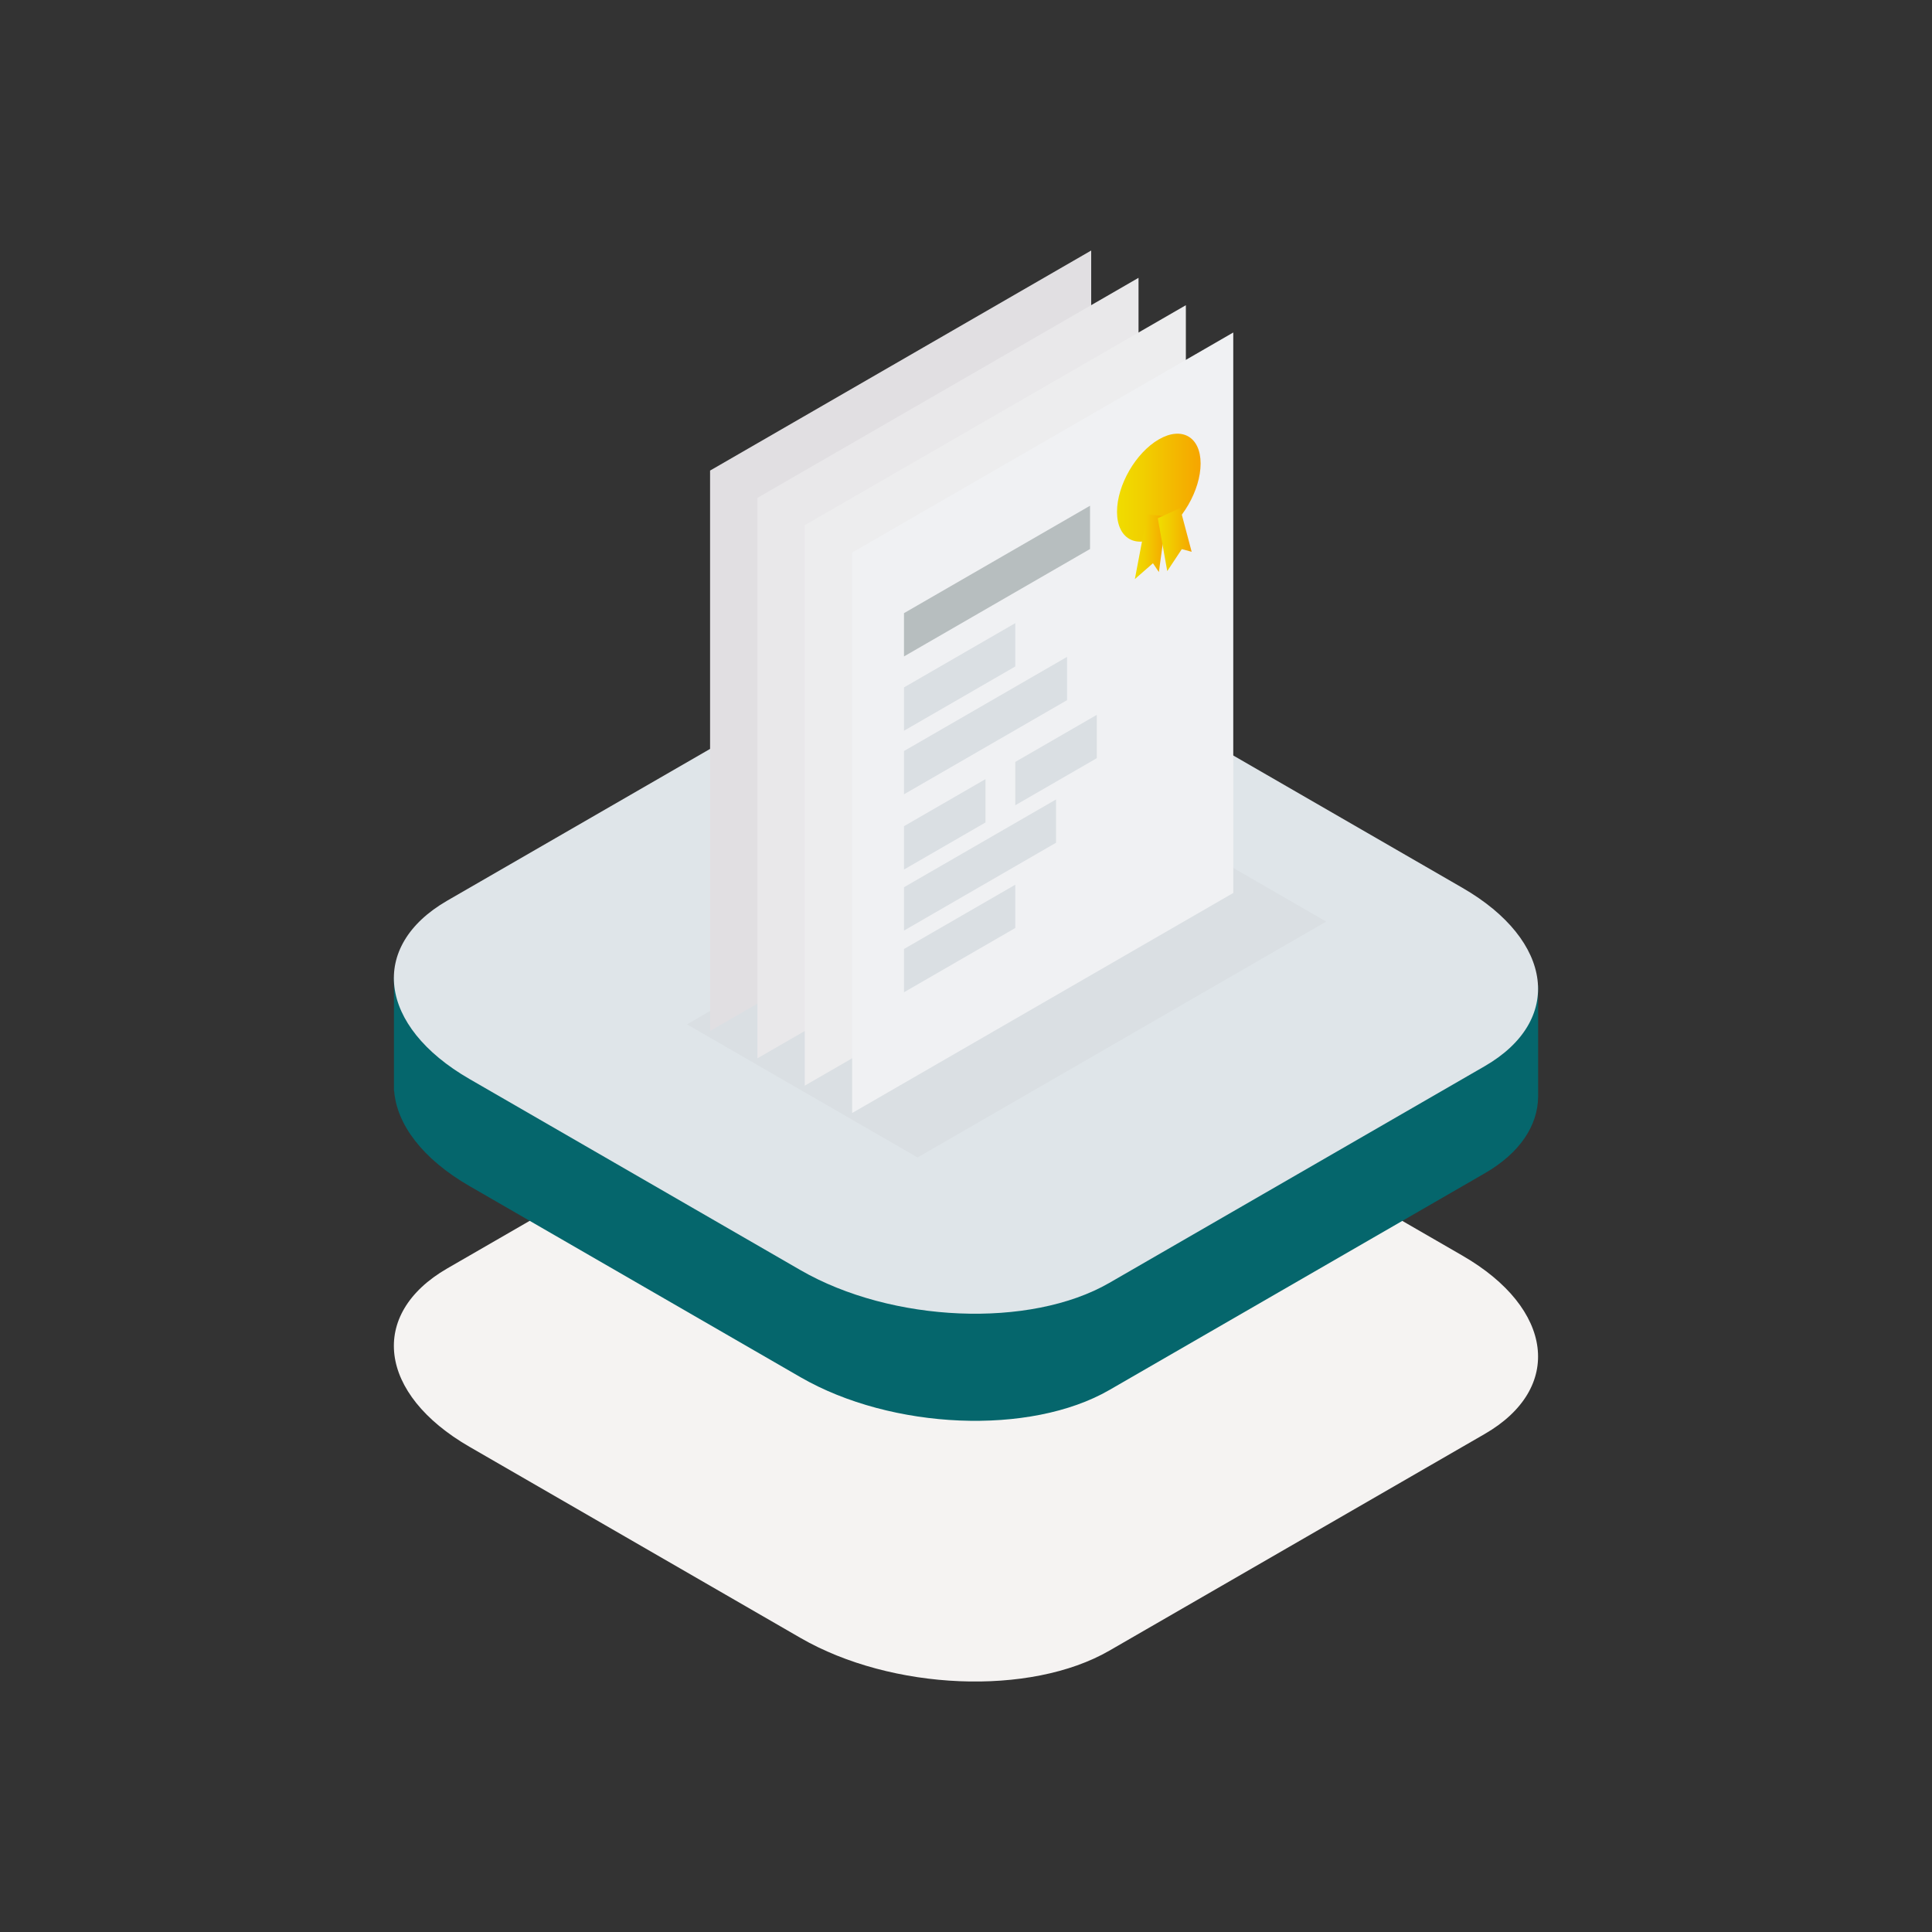
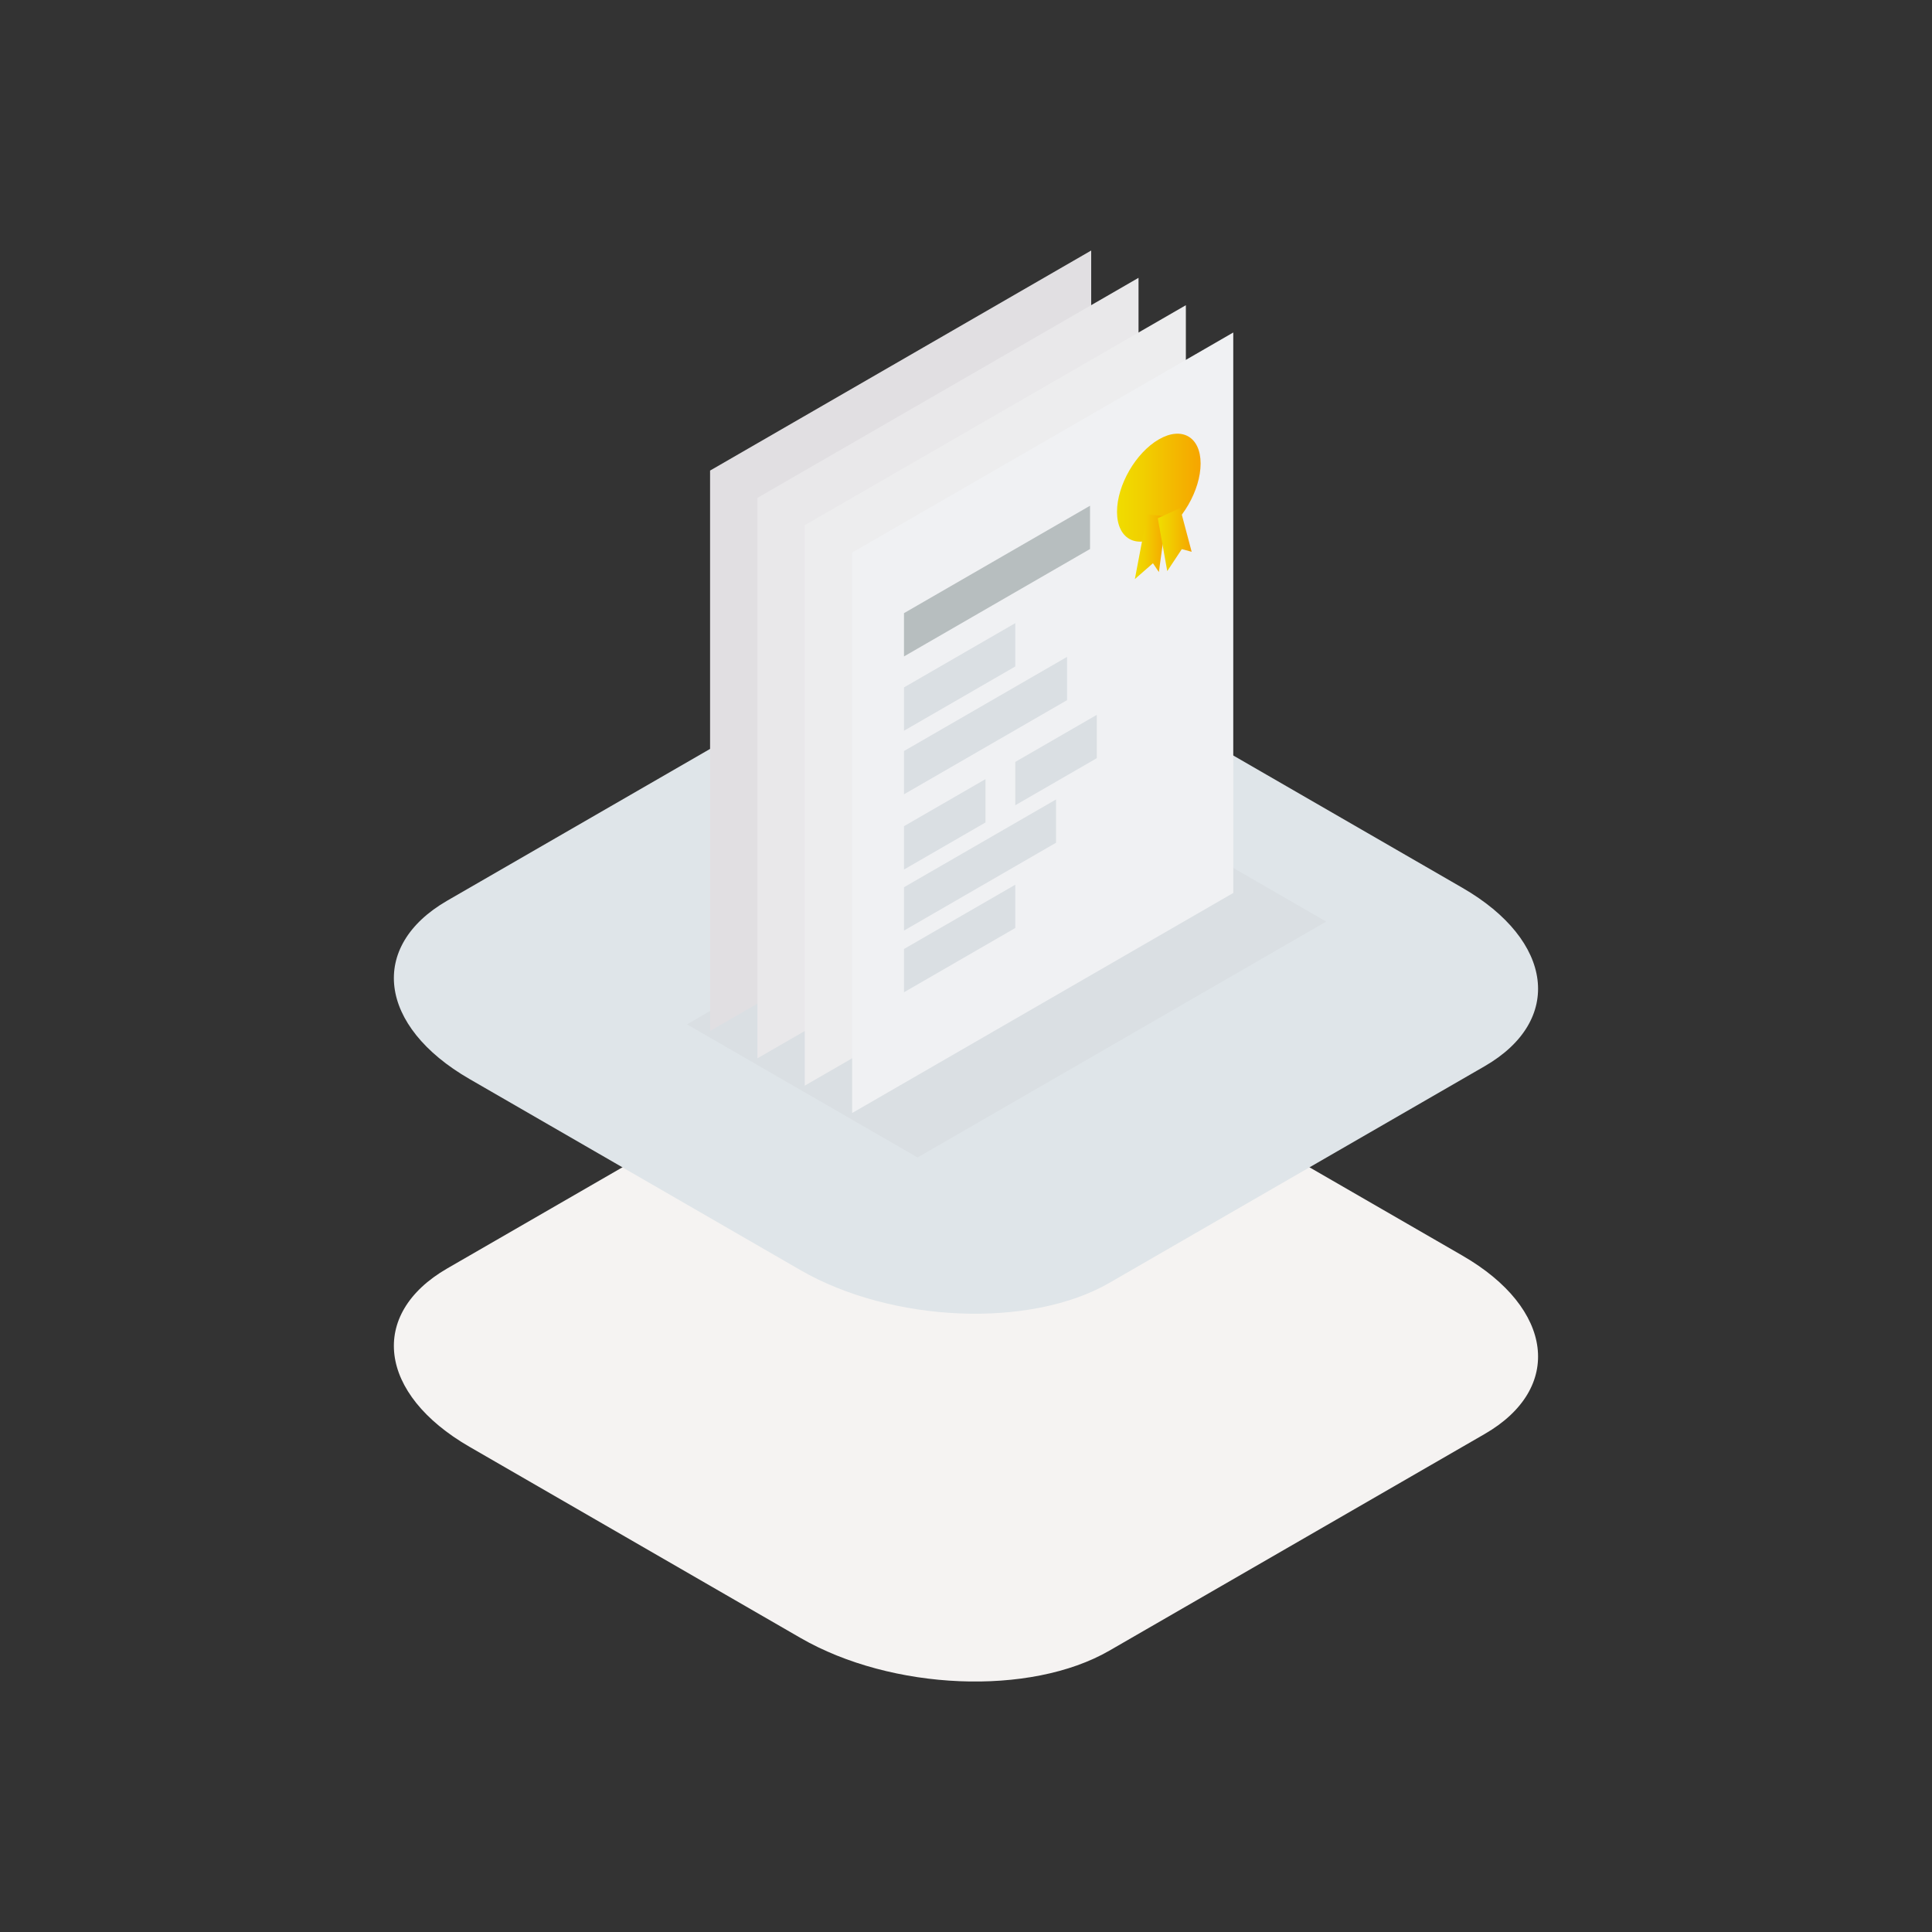
<svg xmlns="http://www.w3.org/2000/svg" xmlns:xlink="http://www.w3.org/1999/xlink" id="Livello_1" viewBox="0 0 300 300">
  <rect x="0" y="0" width="300" height="300" fill="#333333" stroke="none" />
  <defs>
    <style>      .cls-1 {        fill: #f5f3f2;      }      .cls-1, .cls-2, .cls-3, .cls-4, .cls-5, .cls-6, .cls-7, .cls-8, .cls-9, .cls-10, .cls-11, .cls-12, .cls-13 {        fill-rule: evenodd;      }      .cls-2 {        fill: #e9e8ea;      }      .cls-3 {        fill: #dfe5e9;      }      .cls-4 {        fill: #dadfe3;      }      .cls-5 {        fill: #05666c;      }      .cls-6 {        fill: url(#Nuovo_campione_sfumatura_3-3);      }      .cls-7 {        fill: url(#Nuovo_campione_sfumatura_3);      }      .cls-8 {        fill: url(#Nuovo_campione_sfumatura_3-2);      }      .cls-9 {        fill: #b7bebf;      }      .cls-10 {        fill: #e1dfe2;      }      .cls-11 {        fill: #f0f1f3;      }      .cls-12 {        fill: #ededee;      }      .cls-13 {        fill: #fab934;      }    </style>
    <linearGradient id="Nuovo_campione_sfumatura_3" data-name="Nuovo campione sfumatura 3" x1="173.46" y1="75.72" x2="186.43" y2="75.72" gradientUnits="userSpaceOnUse">
      <stop offset="0" stop-color="#f0dd00" />
      <stop offset=".31" stop-color="#f1cf00" />
      <stop offset=".9" stop-color="#f5ab00" />
      <stop offset="1" stop-color="#f6a500" />
    </linearGradient>
    <linearGradient id="Nuovo_campione_sfumatura_3-2" data-name="Nuovo campione sfumatura 3" x1="176.22" y1="84.9" x2="181.13" y2="84.9" xlink:href="#Nuovo_campione_sfumatura_3" />
    <linearGradient id="Nuovo_campione_sfumatura_3-3" data-name="Nuovo campione sfumatura 3" x1="179.78" y1="83.79" x2="185.04" y2="83.79" xlink:href="#Nuovo_campione_sfumatura_3" />
  </defs>
  <path class="cls-1" d="M175.7,165.3c-14.18-8.19-35.67-9.08-47.96-1.99l-58.29,33.65c-12.28,7.09-10.74,19.5,3.44,27.69l51.4,29.68c14.18,8.19,35.67,9.08,47.96,1.99l58.29-33.65c12.28-7.09,10.74-19.5-3.44-27.69l-51.4-29.68h0Z" />
-   <path class="cls-5" d="M77.07,152.09l50.67-29.25c12.28-7.09,33.77-6.2,47.96,1.99l49.4,28.52,13.74-.32v17.31h0c-.07,4.45-2.8,8.68-8.29,11.85l-58.29,33.65c-12.28,7.09-33.77,6.2-47.96-1.99l-51.4-29.68c-7.35-4.24-11.3-9.62-11.7-14.8h-.03v-17.68l15.91.39h0Z" />
  <path class="cls-3" d="M175.7,108.19c-14.18-8.19-35.67-9.08-47.96-1.99l-58.29,33.65c-12.28,7.09-10.74,19.5,3.44,27.69l51.4,29.68c14.18,8.19,35.67,9.08,47.96,1.99l58.29-33.65c12.28-7.09,10.74-19.5-3.44-27.69l-51.4-29.68h0Z" />
  <polygon class="cls-4" points="170.12 122.43 106.67 159.06 142.48 179.73 205.93 143.1 170.12 122.43 170.12 122.43" />
  <polygon class="cls-10" points="169.44 38.9 110.26 73.07 110.26 160.09 169.44 125.93 169.44 38.9 169.44 38.9" />
  <polygon class="cls-9" points="147.2 65.8 118.31 82.48 118.31 89.2 147.2 72.52 147.2 65.8 147.2 65.8" />
  <polygon class="cls-4" points="135.6 84.03 118.31 94.01 118.31 100.73 135.6 90.75 135.6 84.03 135.6 84.03" />
  <polygon class="cls-4" points="143.63 89.26 118.31 103.88 118.31 110.61 143.63 95.99 143.63 89.26 143.63 89.26" />
  <polygon class="cls-4" points="130.97 108.25 118.31 115.56 118.31 122.28 130.97 114.97 130.97 108.25 130.97 108.25" />
  <polygon class="cls-4" points="141.93 111.4 118.31 125.04 118.31 131.76 141.93 118.13 141.93 111.4 141.93 111.4" />
  <polygon class="cls-4" points="135.6 124.65 118.31 134.62 118.31 141.35 135.6 131.37 135.6 124.65 135.6 124.65" />
  <path class="cls-13" d="M157.89,55.5c3.58-2.07,6.49-.39,6.49,3.75s-2.91,9.17-6.49,11.24c-3.58,2.07-6.49.39-6.49-3.75s2.91-9.17,6.49-11.24h0Z" />
  <polygon class="cls-4" points="148.26 98.27 135.6 105.58 135.6 112.3 148.26 104.99 148.26 98.27 148.26 98.27" />
  <polygon class="cls-2" points="176.79 43.14 117.61 77.31 117.61 164.34 176.79 130.17 176.79 43.14 176.79 43.14" />
  <polygon class="cls-9" points="154.55 70.04 125.66 86.72 125.66 93.44 154.55 76.76 154.55 70.04 154.55 70.04" />
  <polygon class="cls-4" points="142.95 88.27 125.66 98.25 125.66 104.98 142.95 95 142.95 88.27 142.95 88.27" />
  <polygon class="cls-4" points="150.99 93.51 125.66 108.13 125.66 114.85 150.99 100.23 150.99 93.51 150.99 93.51" />
  <polygon class="cls-4" points="138.33 112.5 125.66 119.8 125.66 126.53 138.33 119.22 138.33 112.5 138.33 112.5" />
  <polygon class="cls-4" points="149.28 115.65 125.66 129.28 125.66 136.01 149.28 122.37 149.28 115.65 149.28 115.65" />
  <polygon class="cls-4" points="142.95 128.89 125.66 138.87 125.66 145.59 142.95 135.61 142.95 128.89 142.95 128.89" />
  <path class="cls-13" d="M165.24,59.74c3.58-2.07,6.49-.39,6.49,3.75s-2.91,9.17-6.49,11.24c-3.58,2.07-6.49.39-6.49-3.75s2.91-9.17,6.49-11.24h0Z" />
  <polygon class="cls-4" points="155.61 102.52 142.95 109.83 142.95 116.55 155.61 109.24 155.61 102.52 155.61 102.52" />
  <polygon class="cls-12" points="184.14 47.39 124.96 81.55 124.96 168.58 184.14 134.41 184.14 47.39 184.14 47.39" />
  <polygon class="cls-9" points="161.91 74.29 133.02 90.97 133.02 97.69 161.91 81.01 161.91 74.29 161.91 74.29" />
-   <polygon class="cls-4" points="150.3 92.52 133.02 102.5 133.02 109.22 150.3 99.24 150.3 92.52 150.3 92.52" />
-   <polygon class="cls-4" points="158.34 97.75 133.02 112.37 133.02 119.1 158.34 104.48 158.34 97.75 158.34 97.75" />
  <polygon class="cls-4" points="145.68 116.74 133.02 124.05 133.02 130.77 145.68 123.46 145.68 116.74 145.68 116.74" />
  <polygon class="cls-4" points="156.63 119.89 133.02 133.53 133.02 140.25 156.63 126.62 156.63 119.89 156.63 119.89" />
  <polygon class="cls-4" points="150.3 133.13 133.02 143.11 133.02 149.84 150.3 139.86 150.3 133.13 150.3 133.13" />
  <path class="cls-13" d="M172.59,63.99c3.58-2.07,6.49-.39,6.49,3.75s-2.91,9.17-6.49,11.24c-3.58,2.07-6.49.39-6.49-3.75s2.91-9.17,6.49-11.24h0Z" />
  <polygon class="cls-4" points="162.96 106.76 150.3 114.07 150.3 120.79 162.96 113.48 162.96 106.76 162.96 106.76" />
  <polygon class="cls-11" points="191.5 51.63 132.32 85.8 132.32 172.83 191.5 138.66 191.5 51.63 191.5 51.63" />
  <polygon class="cls-9" points="169.26 78.53 140.37 95.21 140.37 101.93 169.26 85.25 169.26 78.53 169.26 78.53" />
  <polygon class="cls-4" points="157.65 96.76 140.37 106.74 140.37 113.47 157.65 103.49 157.65 96.76 157.65 96.76" />
  <polygon class="cls-4" points="165.69 102 140.37 116.62 140.37 123.34 165.69 108.72 165.69 102 165.69 102" />
  <polygon class="cls-4" points="153.03 120.98 140.37 128.29 140.37 135.02 153.03 127.71 153.03 120.98 153.03 120.98" />
  <polygon class="cls-4" points="163.98 124.14 140.37 137.77 140.37 144.5 163.98 130.86 163.98 124.14 163.98 124.14" />
  <polygon class="cls-4" points="157.65 137.38 140.37 147.36 140.37 154.08 157.65 144.1 157.65 137.38 157.65 137.38" />
  <path class="cls-7" d="M179.94,68.23c3.58-2.07,6.49-.39,6.49,3.75s-2.91,9.17-6.49,11.24c-3.58,2.07-6.49.39-6.49-3.75s2.91-9.17,6.49-11.24h0Z" />
  <polyline class="cls-8" points="178.13 79.87 176.22 89.92 179.03 87.46 179.95 88.83 181.13 80.18" />
  <polyline class="cls-6" points="179.78 80.47 181.25 88.68 183.51 85.27 185.04 85.68 183.24 78.9" />
  <polygon class="cls-4" points="170.31 111 157.65 118.31 157.65 125.04 170.31 117.73 170.31 111 170.31 111" />
</svg>